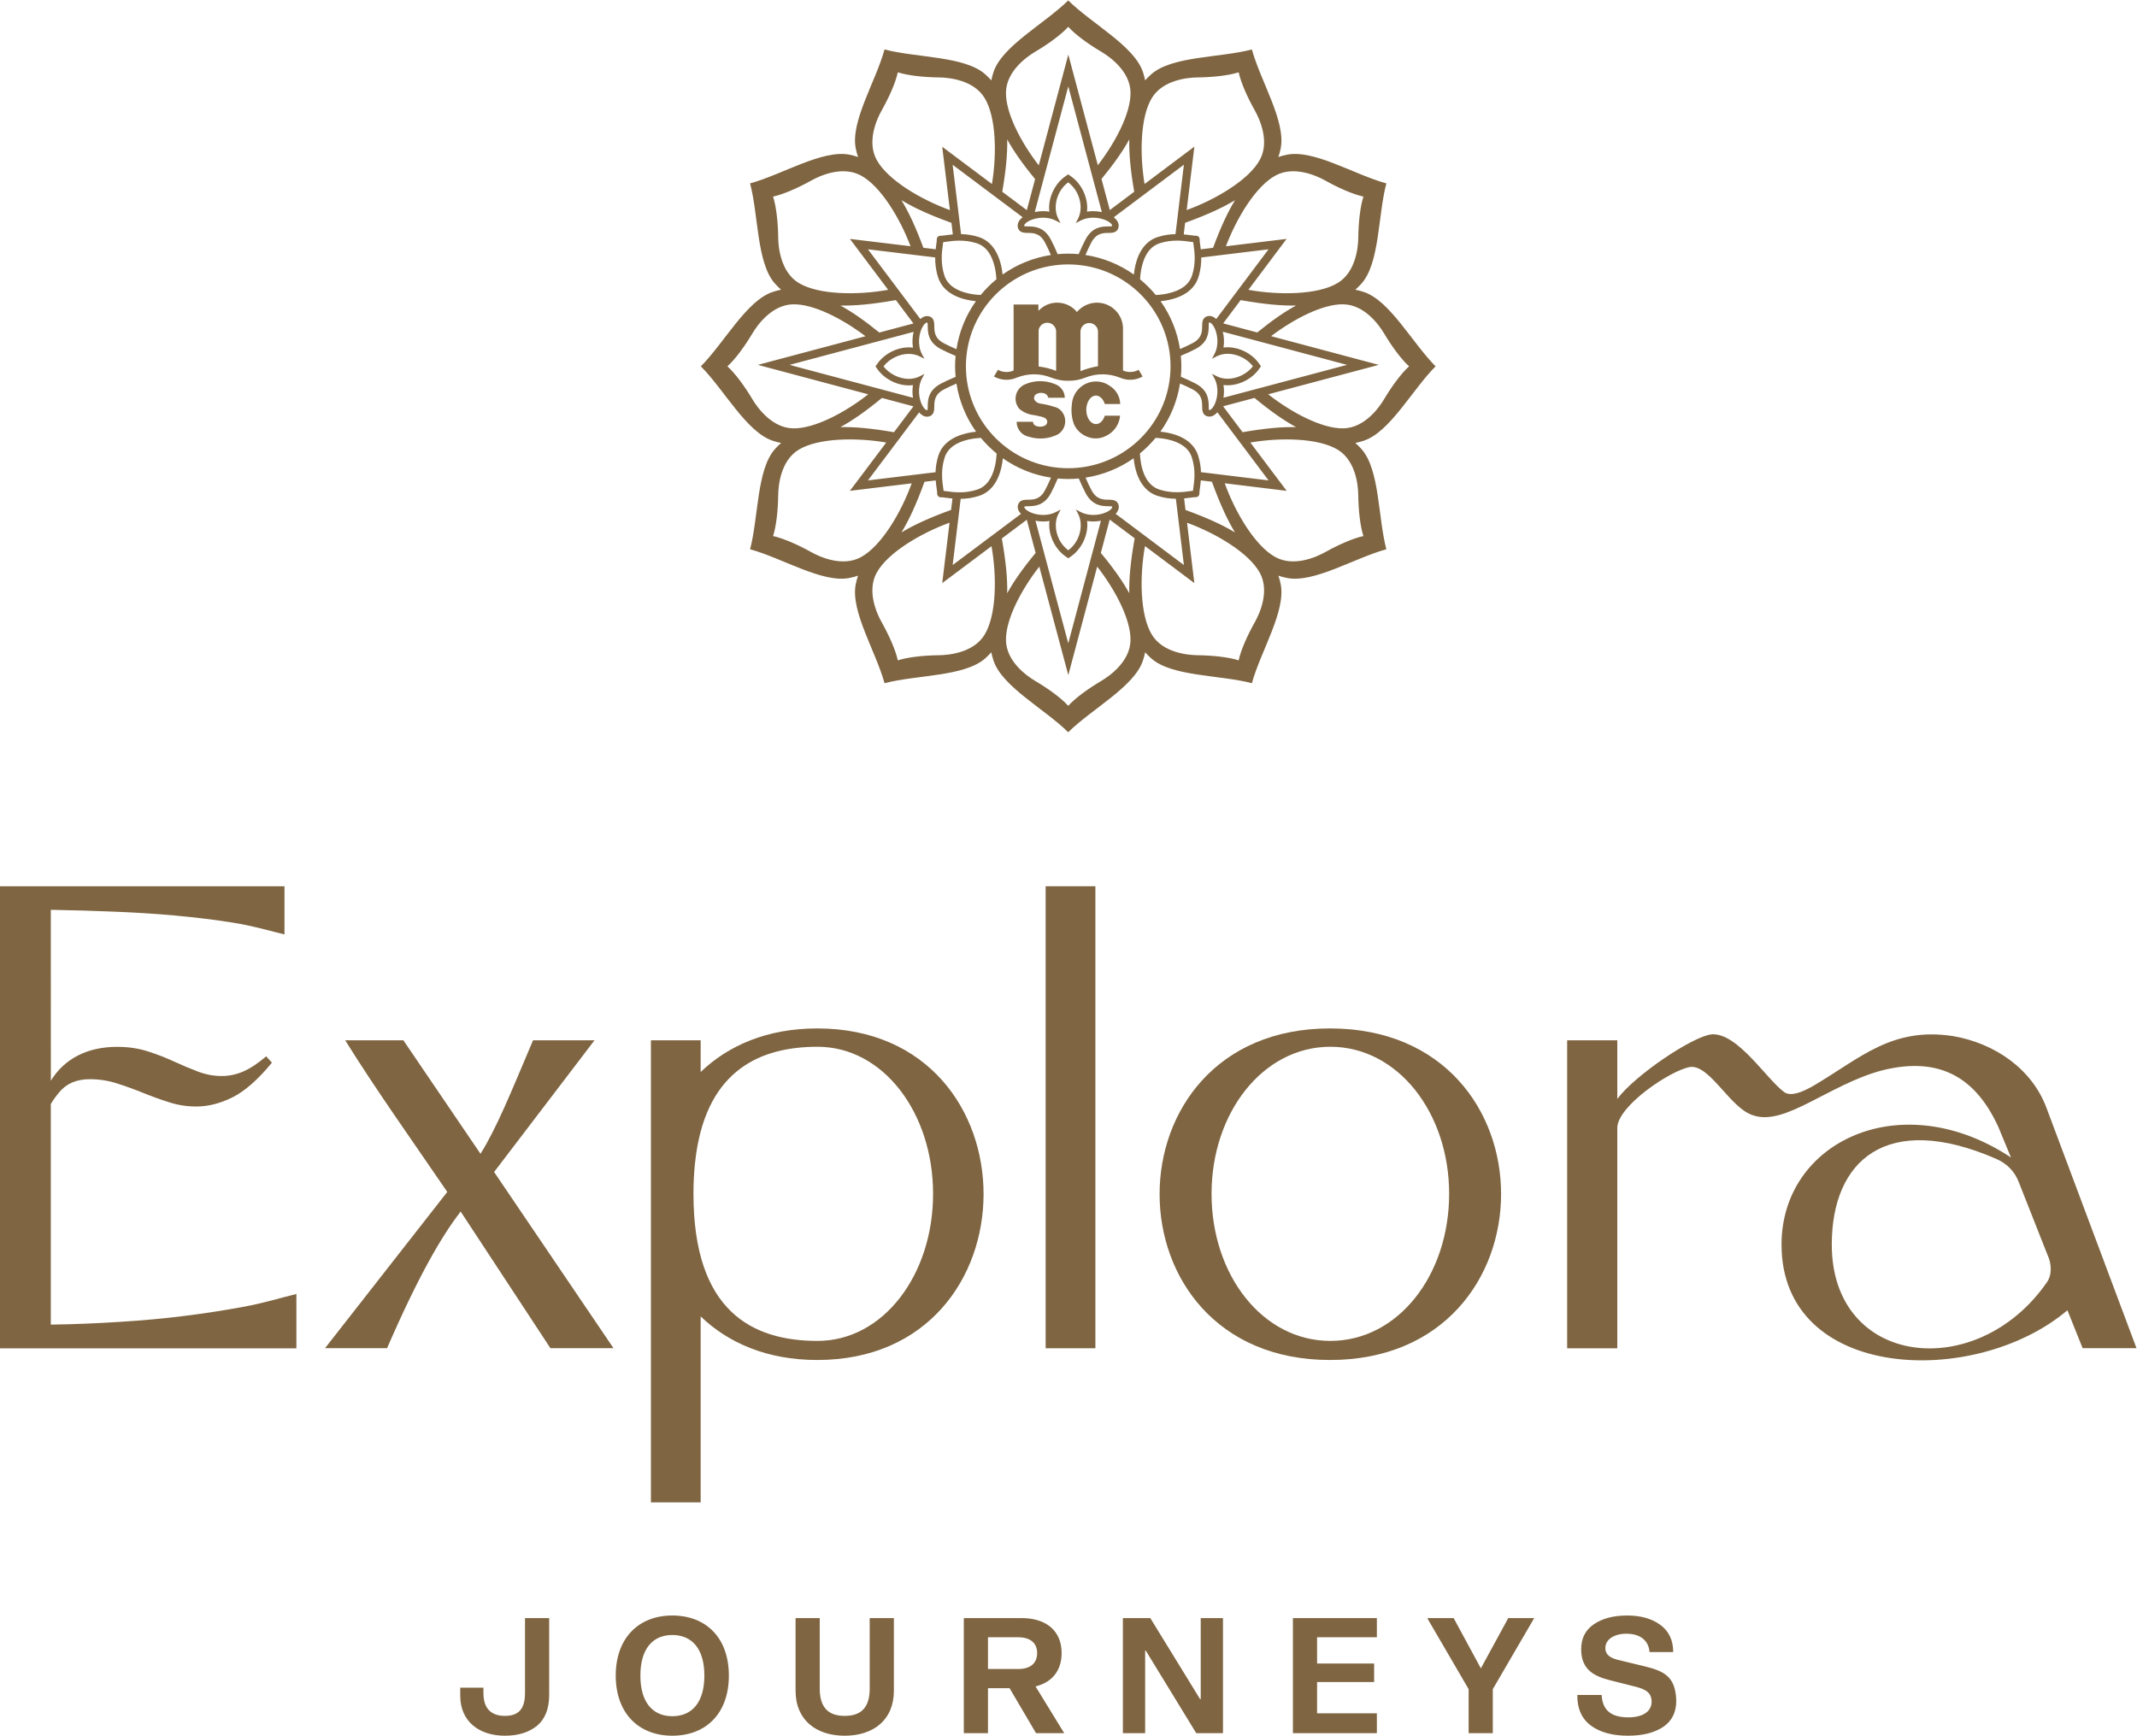
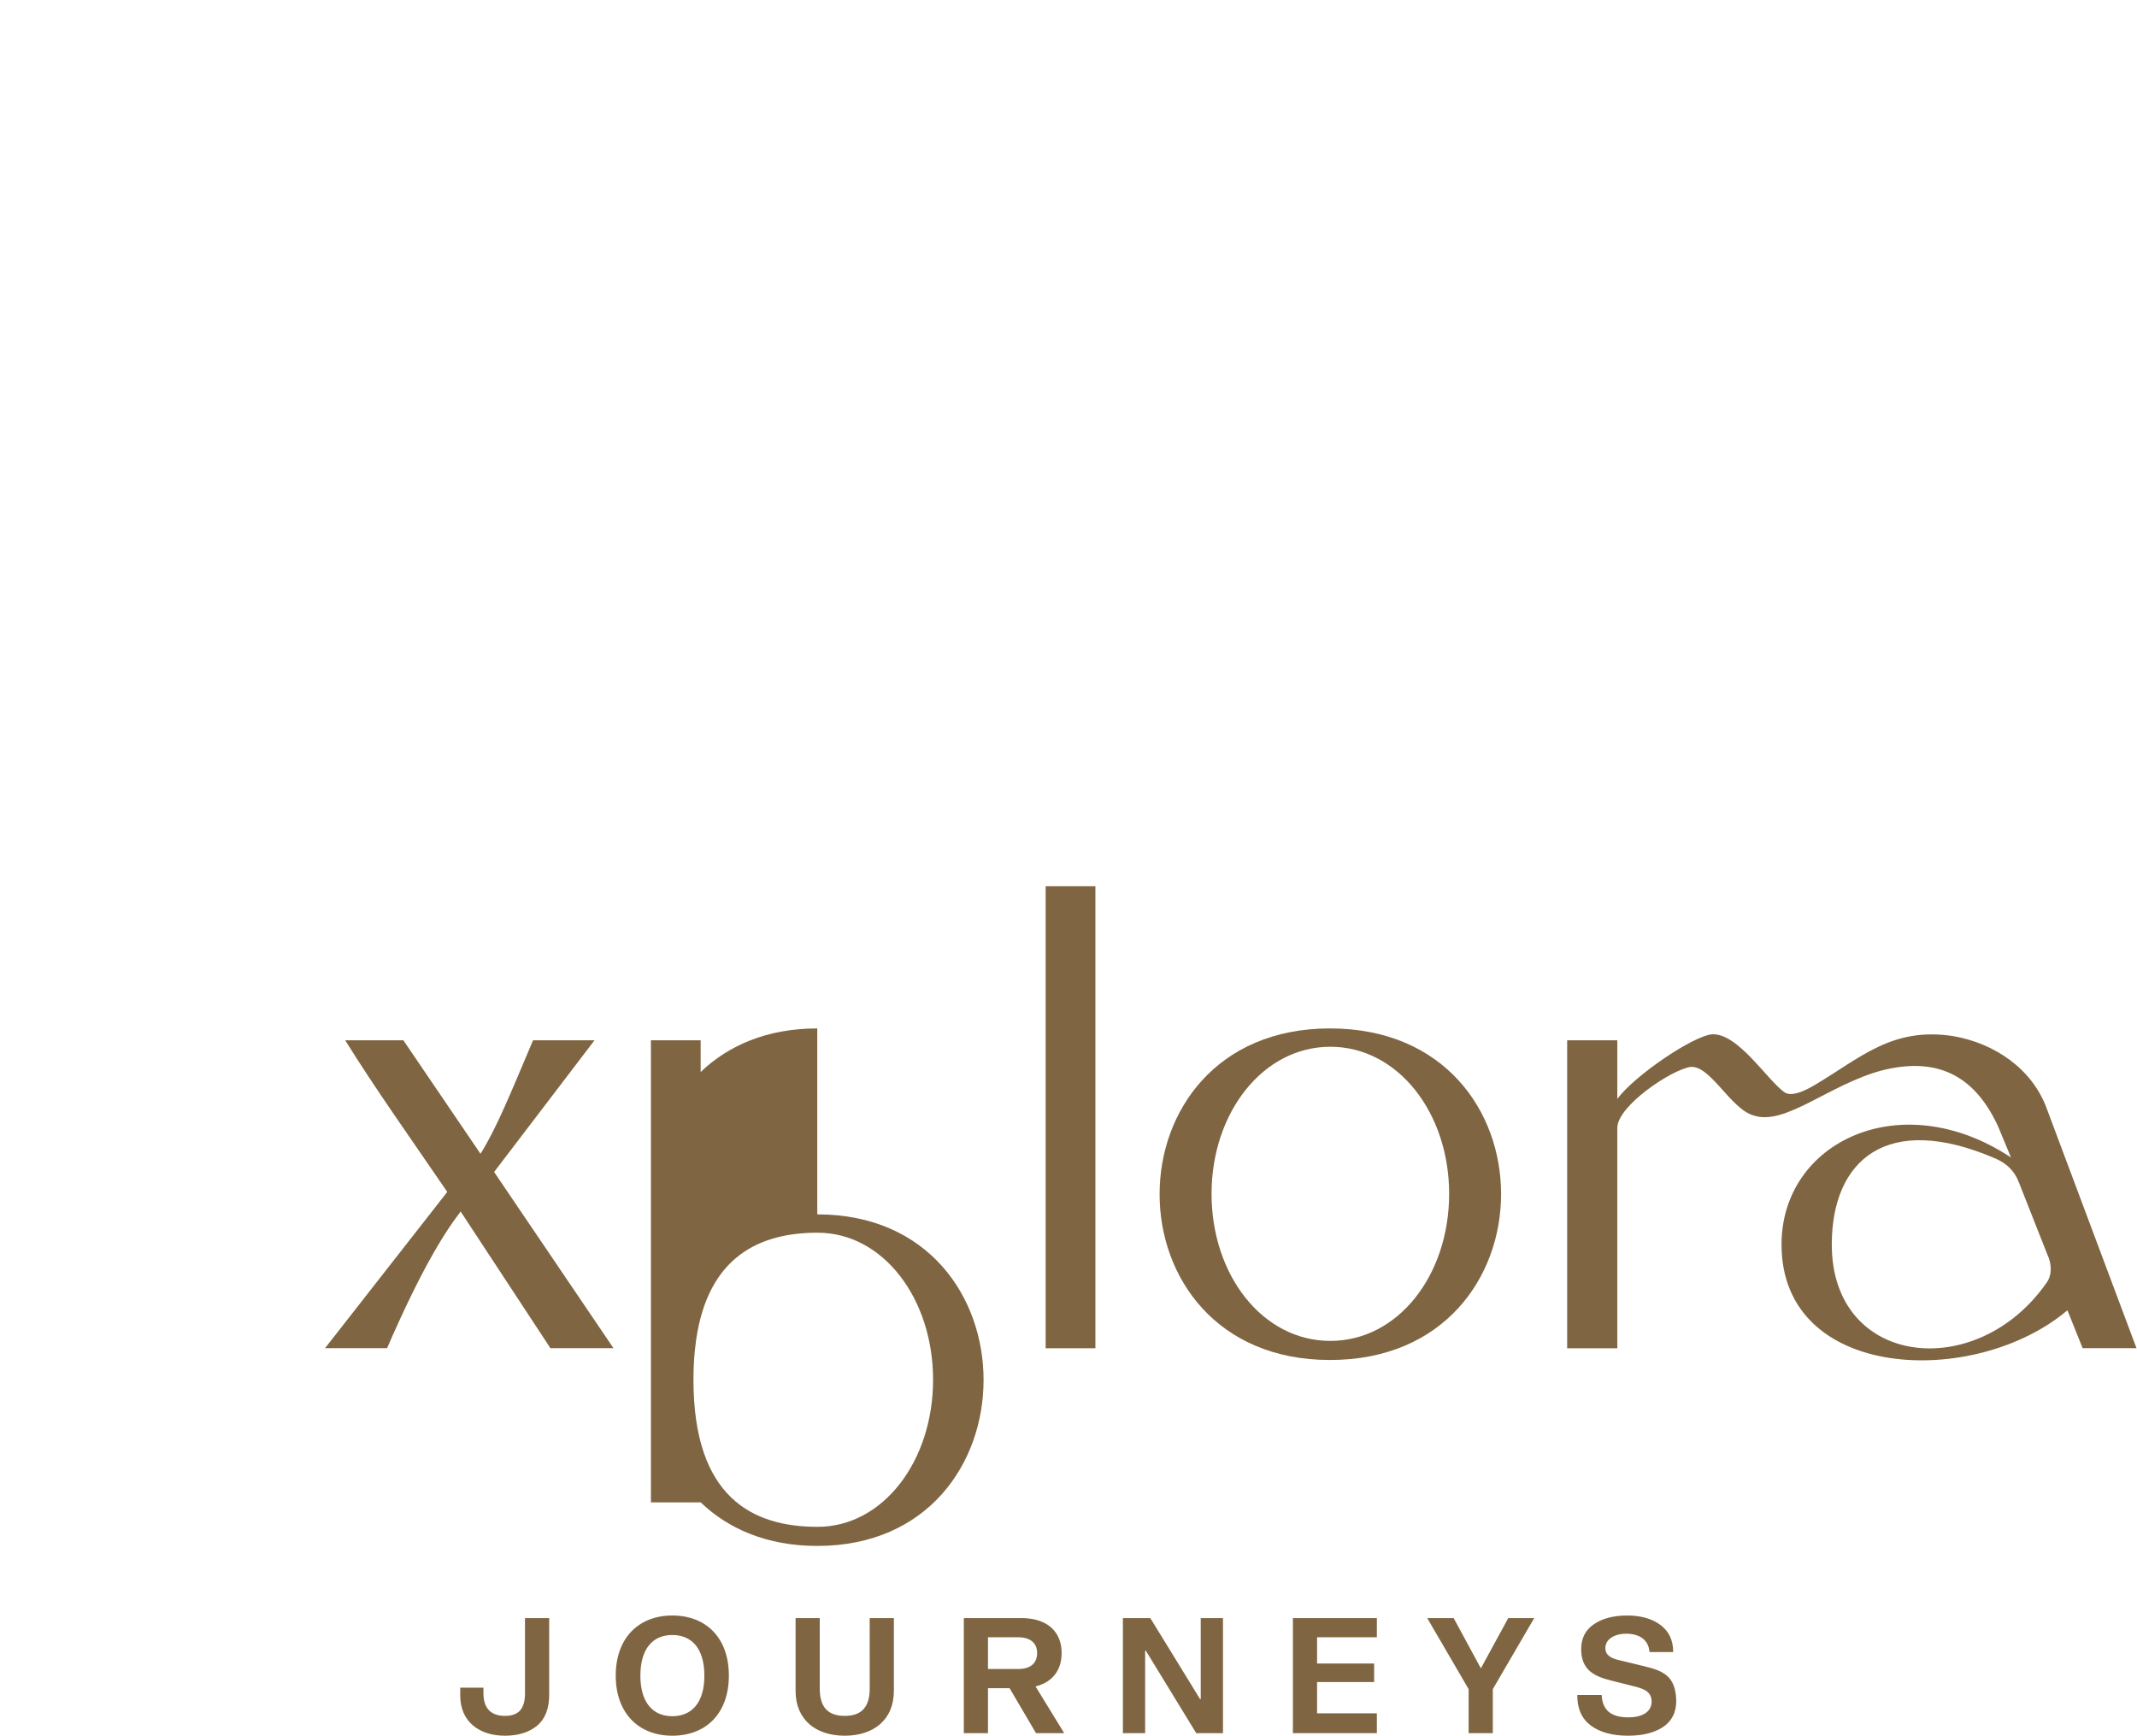
<svg xmlns="http://www.w3.org/2000/svg" xmlns:ns1="http://sodipodi.sourceforge.net/DTD/sodipodi-0.dtd" xmlns:ns2="http://www.inkscape.org/namespaces/inkscape" version="1.1" id="svg2" width="491.333" height="399.093" viewBox="0 0 491.333 399.093" ns1:docname="ExploraJourneys_Mandala_lock-up_artwork_GOLD_HEX.eps">
  <defs id="defs6" />
  <ns1:namedview id="namedview4" pagecolor="#ffffff" bordercolor="#000000" borderopacity="0.25" ns2:showpageshadow="2" ns2:pageopacity="0.0" ns2:pagecheckerboard="0" ns2:deskcolor="#d1d1d1" />
  <g id="g8" ns2:groupmode="layer" ns2:label="ink_ext_XXXXXX" transform="matrix(1.333,0,0,-1.333,0,399.093)">
    <g id="g10" transform="scale(0.1)">
      <path d="m 3530.32,781.859 c 9.45,13.282 8.39,32.692 1.06,48 l -49.19,124.602 c -7.33,19.398 -20.95,32.687 -39.8,40.871 -188.46,81.698 -282.91,-3.082 -282.91,-148.121 0,-211.391 250.46,-238.949 370.84,-65.352 m 61.8,-113.347 -26.2,65.347 C 3406.79,599.07 3072.81,611.301 3072.81,847.211 c 0,177.709 206.23,275.759 395.77,150.168 l -22.01,53.081 c -36.63,79.67 -96.33,123.57 -200.99,97.03 -91.11,-24.52 -166.48,-95.99 -220.94,-77.61 -39.76,11.22 -74.33,86.79 -108.88,83.74 -33.51,-5.1 -126.22,-67.42 -126.22,-105.19 V 668.32 h -86.48 v 531.27 h 86.48 v -101.14 c 30.37,40.86 130.43,108.28 162.88,111.35 45,3.05 95.27,-78.65 125.63,-100.09 11.51,-7.17 30.37,0 51.32,12.26 79.56,46.95 133.77,101.09 239.52,84.76 71.18,-12.27 136.08,-56.17 161.22,-124.61 l 154.93,-413.608 h -92.92" style="fill:#7f6541;fill-opacity:1;fill-rule:nonzero;stroke:none" id="path12" />
-       <path d="m 1409.64,1220 c -86.82,0 -153.72,-29.62 -201.13,-75.16 v 54.73 h -85.8 V 402.539 h 85.8 V 723.25 c 47.41,-45.539 114.31,-75.168 201.13,-75.168 381.92,0 382.96,571.918 0,571.918 m 0.55,-538.988 c -112.93,0 -214.1,51.386 -214.1,253.668 0,18.312 0.86,35.359 2.47,51.269 l 2.2,17.971 c 21.06,144.36 110.75,184.47 209.43,184.47 112.96,0 199.2,-113.59 199.2,-253.71 0,-140.11 -86.24,-253.668 -199.2,-253.668" style="fill:#7f6541;fill-opacity:1;fill-rule:nonzero;stroke:none" id="path14" />
+       <path d="m 1409.64,1220 c -86.82,0 -153.72,-29.62 -201.13,-75.16 v 54.73 h -85.8 V 402.539 h 85.8 c 47.41,-45.539 114.31,-75.168 201.13,-75.168 381.92,0 382.96,571.918 0,571.918 m 0.55,-538.988 c -112.93,0 -214.1,51.386 -214.1,253.668 0,18.312 0.86,35.359 2.47,51.269 l 2.2,17.971 c 21.06,144.36 110.75,184.47 209.43,184.47 112.96,0 199.2,-113.59 199.2,-253.71 0,-140.11 -86.24,-253.668 -199.2,-253.668" style="fill:#7f6541;fill-opacity:1;fill-rule:nonzero;stroke:none" id="path14" />
      <path d="m 1803.55,668.332 h 85.79 v 796.918 h -85.79 V 668.332" style="fill:#7f6541;fill-opacity:1;fill-rule:nonzero;stroke:none" id="path16" />
      <path d="M 949.332,668.512 794.391,904.379 c -0.61,-0.77 -1.219,-2.109 -1.825,-2.91 C 762.98,863.012 722.707,795.539 667.645,668.512 H 560.652 l 210.817,269.48 c -61.516,89.958 -126.031,180.818 -176.09,261.588 h 100.316 l 133.067,-195.83 c 27.558,43.92 50.847,101.86 90.687,195.83 H 1025.44 L 852.234,972.371 1058.11,668.512 H 949.332" style="fill:#7f6541;fill-opacity:1;fill-rule:nonzero;stroke:none" id="path18" />
      <path d="m 2294.59,681.012 c -116.98,0 -204.89,113.558 -204.89,253.679 0,140.109 88.71,253.699 204.89,253.699 116.19,0 204.91,-113.59 204.91,-253.699 0,-140.121 -87.95,-253.679 -204.91,-253.679 m -0.57,538.998 c -391.9,0 -391.9,-571.928 0,-571.928 392.89,0 393.96,571.928 0,571.928" style="fill:#7f6541;fill-opacity:1;fill-rule:nonzero;stroke:none" id="path20" />
      <path d="m 2805.34,175.941 c 22.51,0 38.36,-10.839 39.75,-31.691 h 40.86 c 0,20.582 -7.5,36.141 -22.24,46.992 -14.72,10.828 -33.9,16.11 -57.25,16.11 -23.35,0 -42.53,-5 -57.25,-15 -14.75,-10.012 -21.97,-24.461 -21.97,-43.09 0,-35.86 22.8,-46.703 50.04,-53.653 l 41.68,-10.559 c 19.74,-4.719 29.75,-10.84 29.75,-26.402 0,-16.949 -15.29,-26.957 -40.03,-26.957 -27.8,0 -44.75,10.551 -46.14,38.629 h -41.97 c -0.28,-23.352 7.51,-40.859 23.35,-52.809 C 2759.77,5.84 2781.16,0 2808.13,0 c 25.01,0 45.02,5.012 60.31,15.012 15.29,10.277 22.79,25.297 22.79,45.297 -1.11,42.25 -21.4,51.421 -56.15,59.761 l -41.41,10.012 c -15.28,3.328 -24.73,8.898 -24.73,21.117 0,14.461 14.44,24.742 36.4,24.742 m -203.86,26.969 -47.25,-86.73 -46.96,86.73 h -45.59 L 2533.12,80.332 V 4.449 h 41.68 V 80.332 l 71.43,122.578 z m -329.76,-33.078 h 103.12 V 202.91 H 2230.02 V 4.449 h 144.82 V 38.629 h -103.12 v 53.93 h 98.39 V 124.52 h -98.39 z M 2109.4,202.91 h -38.36 V 63.09 h -1.12 L 1984.04,202.91 h -47.26 V 4.449 h 38.37 V 146.75 h 1.11 l 87,-142.301 h 46.14 z m -405.31,-33.078 h 51.97 c 21.4,0 32.8,-10.281 32.8,-27.25 0,-17.512 -11.4,-27.523 -32.8,-27.523 h -51.97 z M 1835.55,4.449 1786.08,85.051 c 28.91,6.949 45.03,27.801 45.03,57.531 0,37.52 -25.57,60.328 -69.21,60.328 h -99.51 V 4.449 h 41.7 V 81.988 h 37.24 L 1786.92,4.449 Z M 1541.77,202.91 h -41.69 V 81.43 c 0,-32.508 -14.46,-47.238 -43.09,-47.238 -28.63,0 -43.09,14.73 -43.09,47.238 V 202.91 h -41.68 V 77.551 C 1372.22,26.68 1408.08,0 1456.99,0 c 48.92,0 84.78,26.68 84.78,77.551 z M 1214.9,103.68 c 0,-46.7 -21.69,-70.039 -55.31,-70.039 -33.36,0 -55.05,23.34 -55.05,70.039 0,46.691 21.69,70.039 55.05,70.039 33.62,0 55.31,-23.348 55.31,-70.039 m 42.25,0 c 0,65.312 -39.48,103.672 -97.56,103.672 -57.54,0 -97.56,-38.36 -97.56,-103.672 0,-65.328 40.02,-103.68 97.56,-103.68 58.08,0 97.56,38.352 97.56,103.68 M 947.234,202.91 H 905.539 V 73.379 c 0,-27.52 -11.398,-39.188 -34.746,-39.188 -23.066,0 -36.965,12.219 -36.965,39.188 V 82.832 H 793.809 V 69.211 C 793.809,23.898 827.156,0 870.793,0 c 23.07,0 41.695,5.84 55.602,17.23 13.886,11.668 20.839,29.469 20.839,53.371 V 202.91" style="fill:#7f6541;fill-opacity:1;fill-rule:nonzero;stroke:none" id="path22" />
-       <path d="m 1848.74,2295.73 c -1.58,-11.5 -0.23,-23.19 3.87,-34.04 4.67,-10.11 13.27,-17.87 23.8,-21.47 10.24,-3.95 21.67,-3.23 31.38,1.92 13.68,6.45 22.9,19.75 24.16,34.81 h -26.35 c -1.7,-5.47 -4.68,-9.88 -8.42,-12.32 -8.43,-5.58 -18.32,-0.04 -22.09,12.32 -3.76,12.4 0,26.93 8.41,32.5 8.44,5.56 18.29,0.02 22.1,-12.34 h 26.55 c -0.31,12.73 -7,24.41 -17.85,31.13 -15.59,11.19 -36.9,10.07 -51.23,-2.69 -8.63,-7.56 -13.83,-18.36 -14.33,-29.82 m -42.38,-29.37 c -0.14,-3.09 -2.05,-5.82 -4.9,-6.97 -4.77,-1.96 -10.08,-1.96 -14.87,0 -2.83,1.15 -4.75,3.88 -4.86,6.97 h -28.21 c -0.05,-12.65 8.94,-23.49 21.35,-25.8 16.45,-5.13 34.2,-3.67 49.58,4.02 12.62,7.62 16.64,24.01 9,36.59 -1.72,2.81 -3.91,5.26 -6.5,7.28 -2.75,1.91 -5.84,3.26 -9.14,3.93 -7.75,2.51 -15.67,4.37 -23.74,5.46 -4.2,0.61 -7.93,3.12 -10.06,6.8 -1.37,3.99 0.57,8.4 4.46,10.08 3.44,1.67 7.34,2.07 11.03,1.14 4.23,-0.57 7.64,-3.75 8.51,-7.95 h 28.58 c -0.16,10.58 -6.91,19.97 -16.91,23.48 -16.68,7 -35.53,6.81 -52.06,-0.52 -13.59,-6.11 -19.69,-22.07 -13.59,-35.65 1.01,-2.28 2.32,-4.38 3.93,-6.29 6.66,-5.82 14.92,-9.55 23.68,-10.75 1.59,-0.22 3.13,-0.47 4.68,-0.78 3.01,-0.59 5.98,-1.23 8.96,-1.94 2.3,-0.5 4.53,-1.28 6.63,-2.32 2.62,-1.3 4.31,-3.89 4.45,-6.78 m 87.45,95.89 c -10.34,-1.73 -20.49,-4.58 -30.23,-8.49 v 68.52 c 0.3,7.56 6.18,13.74 13.71,14.47 8.35,0.79 15.74,-5.3 16.52,-13.66 z m -72.17,-8.01 c -9.72,3.82 -19.87,6.35 -30.21,7.56 v 62.93 c 1.27,7.14 7.45,12.39 14.73,12.52 8.4,0.14 15.34,-6.57 15.48,-14.97 z m 149.17,-9.75 -6.82,11.55 c -8.35,-4.55 -18.32,-5 -27.04,-1.21 v 74.31 c -1.24,24.82 -22.34,43.93 -47.13,42.66 -12.53,-0.62 -24.22,-6.44 -32.29,-16.04 -15.45,18.83 -43.25,21.58 -62.08,6.12 -1.58,-1.27 -3.06,-2.67 -4.44,-4.16 v 10.93 h -42.72 v -113.82 c -8.71,-3.79 -18.72,-3.34 -27.04,1.21 l -6.85,-11.55 c 12.03,-6.74 26.5,-7.47 39.12,-2 19.17,7.73 40.58,7.76 59.75,0.08 9.35,-3.73 19.3,-5.58 29.34,-5.42 10.03,-0.16 20.01,1.69 29.34,5.42 19.18,7.68 40.61,7.65 59.77,-0.08 12.62,-5.47 27.1,-4.74 39.09,2 m 416.51,-39.12 c -9.37,-15.73 -34.15,-49.33 -69.85,-50.28 -37.12,-0.98 -90.29,27.52 -130.07,58.73 l 190.72,50.76 -185.76,49.52 c 39.15,29.7 89.51,55.9 125.11,54.94 35.7,-0.95 60.48,-34.53 69.85,-50.27 12.78,-21.47 29.25,-44.26 43.1,-56.69 -13.85,-12.45 -30.32,-35.24 -43.1,-56.71 m -79.76,200.61 c -34.26,-20.94 -102.22,-21.34 -154.32,-11.95 l 65.88,87.82 -104.65,-12.7 c 18.36,48.51 51.52,103.68 85.68,122.11 31.39,16.98 69.72,0.22 85.74,-8.74 21.84,-12.25 47.55,-23.77 65.79,-27.65 -5.76,-17.65 -8.56,-45.62 -8.88,-70.57 -0.2,-18.3 -4.81,-59.72 -35.24,-78.32 m -134.54,212.32 c -18.98,-34.85 -76.69,-68.71 -126.21,-86.68 l 13.27,109.39 -85.92,-64.45 c -8.51,51.17 -7.53,115.65 12.81,148.7 18.7,30.36 60.29,34.94 78.64,35.13 25.07,0.29 53.12,3.09 70.88,8.86 3.88,-18.19 15.46,-43.79 27.73,-65.57 8.99,-15.93 25.84,-54.1 8.8,-85.38 m -216.71,-55.12 -42.09,-31.58 -14.34,53.64 c 22.91,27.91 37.24,48.88 47.94,68.25 -0.49,-23.58 1.69,-50.82 8.49,-90.31 m -6.38,172 c 0.96,-35.95 -26.07,-87.04 -56.36,-126.21 l -50.93,190.76 -50.95,-191.01 c -30.38,39.23 -57.53,90.43 -56.55,126.46 0.93,35.55 34.65,60.22 50.45,69.56 21.58,12.72 44.46,29.14 56.94,42.95 12.48,-13.81 35.35,-30.23 56.93,-42.95 15.8,-9.34 49.52,-34.01 50.47,-69.56 m -221.2,-171.97 c 6.8,39.46 8.99,66.7 8.52,90.28 10.71,-19.43 25.09,-40.45 48.11,-68.47 l -14.28,-53.54 z m -17.81,13.35 -85.75,64.22 13.24,-109.21 c -49.55,17.93 -107.36,51.82 -126.36,86.73 -17.03,31.28 -0.23,69.45 8.77,85.38 12.28,21.78 23.86,47.38 27.76,65.57 17.74,-5.77 45.79,-8.57 70.86,-8.86 18.35,-0.19 59.94,-4.77 78.63,-35.13 20.35,-33.02 21.36,-97.53 12.85,-148.7 m -226.02,14.7 c 34.14,-18.43 67.31,-73.58 85.63,-122.02 l -104.6,12.61 65.99,-87.8 c -52.13,-9.41 -120.11,-9.04 -154.43,11.93 -30.43,18.6 -35.02,60.02 -35.24,78.32 -0.28,24.95 -3.12,52.92 -8.85,70.57 18.23,3.88 43.92,15.4 65.79,27.65 16.02,8.96 54.32,25.72 85.71,8.74 m -117.33,-222.22 c 35.66,0.96 86.1,-25.32 125.26,-55.05 l -185.71,-49.41 190.46,-50.78 c -39.74,-31.19 -92.88,-59.69 -130.01,-58.71 -35.69,0.95 -60.48,34.55 -69.84,50.28 -12.79,21.47 -29.25,44.26 -43.11,56.68 13.86,12.46 30.32,35.25 43.11,56.72 9.36,15.74 34.15,49.32 69.84,50.27 m 9.92,-250.88 c 33.58,20.52 99.46,21.3 151.14,12.48 l -62.7,-83.36 106.58,12.93 c -17.88,-49.69 -52.22,-108.23 -87.61,-127.33 -31.39,-16.99 -69.69,-0.23 -85.71,8.74 -21.87,12.22 -47.56,23.77 -65.79,27.65 5.73,17.64 8.57,45.61 8.85,70.57 0.22,18.3 4.81,59.72 35.24,78.32 m 134.53,-212.32 c 18.94,34.77 76.37,68.51 125.8,86.5 l -12.62,-104.17 84.98,63.64 c 9.27,-51.79 8.8,-118.98 -12.11,-152.96 -18.69,-30.33 -60.28,-34.91 -78.63,-35.11 -25.07,-0.28 -53.12,-3.08 -70.86,-8.85 -3.9,18.19 -15.48,43.79 -27.76,65.54 -9,15.96 -25.8,54.13 -8.8,85.41 m 215.97,59.32 43.04,32.24 15.26,-57.16 c -23.55,-28.58 -38.19,-49.91 -49.04,-69.59 0.5,24.4 -1.89,52.75 -9.26,94.51 m 7.15,-176.2 c -0.98,36.39 26.7,88.27 57.47,127.64 l 50.03,-187.17 49.83,187.14 c 30.73,-39.37 58.42,-91.22 57.46,-127.61 -0.95,-35.56 -34.67,-60.22 -50.47,-69.59 -21.58,-12.72 -44.45,-29.12 -56.93,-42.91 -12.48,13.79 -35.36,30.19 -56.94,42.91 -15.8,9.37 -49.52,34.03 -50.45,69.59 m 221.97,176.46 c -7.42,-41.9 -9.82,-70.32 -9.29,-94.77 -10.87,19.68 -25.48,41.01 -49.06,69.59 l 15.31,57.47 z m 17.81,-13.38 85.13,-63.87 -12.6,104.09 c 49.42,-18.02 106.66,-51.71 125.57,-86.42 17.04,-31.28 0.19,-69.45 -8.8,-85.41 -12.27,-21.75 -23.85,-47.35 -27.73,-65.54 -17.76,5.77 -45.81,8.57 -70.88,8.85 -18.35,0.2 -59.94,4.78 -78.64,35.11 -20.93,34.03 -21.38,101.34 -12.05,153.19 m 188.86,255.51 c 29.62,-24.35 51.51,-39.31 71.69,-50.35 -23.97,0.48 -51.74,-1.77 -92.21,-8.75 l -33.6,44.69 z m 14.86,95.65 144.77,-38.62 -213.16,-56.71 c 1.2,7.23 1.26,14.79 0.05,21.94 2.36,-0.3 4.77,-0.43 7.22,-0.43 20.6,0 42.32,11.23 54.04,27.95 l 3.38,4.83 -3.38,4.84 c -11.72,16.72 -33.44,27.96 -54.04,27.96 -2.45,0 -4.86,-0.14 -7.22,-0.45 1.52,8.92 1.04,18.47 -1.16,27.24 v -0.04 l 46.07,-12.27 z m -38.75,73.07 c 42.33,-7.45 70.96,-9.84 95.58,-9.34 -19.08,-10.42 -39.72,-24.39 -66.94,-46.47 l -58.73,15.67 z m -30.6,78.07 78.71,9.56 -50.05,-66.72 -13.57,-18.08 -25.91,-34.54 -0.71,-0.95 c -3.6,3.49 -7.58,5.37 -11.72,5.37 -1.52,0 -3,-0.25 -4.44,-0.76 -7.92,-2.76 -8,-10.9 -8.09,-16.86 -0.11,-9.25 -0.23,-20.77 -16.56,-29.34 -6.29,-3.32 -13.24,-6.58 -21.64,-10.18 -4.61,29.71 -16.1,58.04 -33.49,82.51 5.42,0.57 10.67,1.42 15.65,2.54 26.08,5.9 43.17,19.19 49.44,38.47 4.07,12.54 5.19,24.28 5.08,34.46 l 14.95,1.79 z m -65.15,55.26 c 39.57,14.38 65.2,26.44 86.03,39 -12.22,-20.12 -23.95,-44.72 -37.83,-82.12 l -21.22,-2.58 c -0.37,3.28 -0.76,6.3 -1.13,8.93 -0.48,3.4 -0.92,6.61 -0.78,8.35 0,1.65 -0.67,3.29 -1.88,4.45 -1.23,1.2 -2.88,1.76 -4.84,1.67 -1.24,-0.11 -4.61,0.37 -7.9,0.82 -3.62,0.51 -7.98,1.09 -12.87,1.52 z m -451.46,-43.06 c -13.85,37.37 -25.6,61.97 -37.8,82.06 20.85,-12.59 46.55,-24.65 86.22,-39.07 l 2.39,-19.92 c -5,-0.42 -9.44,-1.04 -13.12,-1.55 -3.15,-0.45 -6.69,-0.95 -8.03,-0.81 h -0.44 c -1.68,0 -3.28,-0.7 -4.43,-1.88 -1.18,-1.23 -1.77,-2.85 -1.69,-4.83 0.12,-1.22 -0.33,-4.59 -0.78,-7.88 -0.37,-2.55 -0.77,-5.48 -1.1,-8.68 z m -95.61,-2.61 115.96,-14.03 c -0.09,-10.21 1.03,-22 5.17,-34.65 6.29,-19.26 23.41,-32.52 49.52,-38.36 4.94,-1.1 10.17,-1.94 15.57,-2.48 -17.46,-24.53 -28.98,-52.97 -33.56,-82.76 -8.43,3.6 -15.35,6.86 -21.64,10.16 -16.33,8.59 -16.44,20.1 -16.55,29.37 -0.09,5.96 -0.17,14.09 -8.07,16.87 -1.46,0.48 -2.96,0.73 -4.47,0.73 -4.07,0 -8.01,-1.83 -11.57,-5.2 0.02,0.03 0.02,0.03 0.05,0.05 l -0.61,0.8 -26.06,34.71 -6.52,8.65 z m -47.49,-97 c 24.64,-0.5 53.31,1.92 95.69,9.37 l 30.29,-40.31 -58.87,-15.65 c -27.32,22.15 -48.01,36.14 -67.11,46.59 m -87.74,-102.38 144.7,38.51 17.54,4.66 51.8,13.8 c -2.17,-8.77 -2.65,-18.29 -1.13,-27.2 -2.36,0.3 -4.78,0.45 -7.22,0.45 -20.6,0 -42.32,-11.24 -54.04,-27.96 l -3.38,-4.84 3.38,-4.84 c 11.72,-16.72 33.44,-27.96 54.04,-27.96 2.44,0 4.86,0.14 7.22,0.46 -1.2,-7.11 -1.15,-14.62 0.03,-21.82 l -40.34,10.74 -9.57,2.55 z m 180.14,-116.16 c -40.58,7.04 -68.4,9.29 -92.4,8.81 20.18,11.04 42.03,25.97 71.64,50.3 l 54.32,-14.48 z m 105.42,113.66 c 0,-5.98 0.31,-12.08 0.9,-18.15 -10.01,-4.16 -18.16,-7.95 -25.49,-11.8 -22.26,-11.73 -22.46,-28.92 -22.57,-39.21 -0.03,-2.45 -0.09,-5.75 -0.54,-6.35 -0.22,-0.08 -0.45,-0.11 -0.7,-0.11 -1.6,0 -4.32,1.71 -7.22,6.51 -6.97,11.53 -9.83,32.29 -1.43,48.09 l 4.21,7.93 -8.01,-4.1 c -5.76,-2.93 -12.17,-4.45 -19.02,-4.45 -16.41,0 -33.65,8.6 -43.59,21.56 9.92,12.96 27.18,21.56 43.59,21.56 6.85,0 13.26,-1.49 19.02,-4.45 l 8.01,-4.07 -4.21,7.9 c -8.4,15.79 -5.54,36.56 1.43,48.08 2.9,4.81 5.62,6.52 7.22,6.52 0.25,0 0.48,-0.03 0.62,-0.03 0.53,-0.68 0.59,-4.01 0.62,-6.43 0.11,-10.29 0.31,-27.48 22.57,-39.21 7.33,-3.82 15.46,-7.61 25.46,-11.8 -0.56,-5.98 -0.87,-12 -0.87,-17.99 m -69.98,-187.05 -80.32,-9.73 46.94,62.4 13.49,17.95 27.81,36.99 h -0.03 c 4.08,-4.84 8.8,-7.45 13.69,-7.45 1.51,0 3.01,0.25 4.44,0.76 7.93,2.75 8.01,10.91 8.1,16.85 0.11,9.26 0.22,20.78 16.55,29.36 6.29,3.31 13.24,6.56 21.67,10.16 4.61,-29.87 16.25,-58.4 33.84,-82.99 -5.46,-0.56 -10.69,-1.43 -15.65,-2.58 -26.09,-5.96 -43.15,-19.31 -49.33,-38.59 -3.31,-10.29 -4.64,-19.99 -4.95,-28.75 l -13.74,-1.65 z m 65.45,-40.98 -2.38,-19.61 c -39.35,-14.34 -64.87,-26.37 -85.61,-38.87 12.79,21.01 25.04,46.99 39.77,87.38 l 19.33,2.33 c 0.42,-5.6 1.12,-10.52 1.72,-14.57 0.48,-3.43 0.93,-6.66 0.79,-8.39 0,-1.66 0.7,-3.27 1.91,-4.45 1.23,-1.18 2.91,-1.77 4.83,-1.69 1.21,0.15 4.61,-0.33 7.93,-0.75 3.29,-0.45 7.25,-0.99 11.71,-1.38 m -10.28,12.53 c -1.91,0.25 -3.58,0.48 -5.04,0.65 -0.17,1.5 -0.39,3.15 -0.67,5.08 -1.66,11.6 -4.41,30.97 2.5,52.39 4.98,15.51 18.8,25.97 41.09,31.09 6.67,1.52 13.86,2.47 21.39,2.89 8.12,-9.83 17.25,-18.89 27.18,-27.01 -0.37,-7.48 -1.3,-14.61 -2.79,-21.25 -5.03,-22.23 -15.46,-36.06 -31,-41.08 -21.47,-6.99 -40.94,-4.36 -52.66,-2.76 m 367.42,2.82 c -27,8.68 -32.82,42.24 -33.83,62.42 9.86,8.06 18.97,17.09 27.06,26.92 7.51,-0.4 14.67,-1.35 21.33,-2.84 22.3,-5.06 36.14,-15.46 41.17,-30.98 6.98,-21.41 4.25,-40.8 2.61,-52.52 -0.24,-1.88 -0.47,-3.51 -0.64,-4.95 -1.52,-0.17 -3.23,-0.42 -5.11,-0.67 -11.63,-1.6 -31.09,-4.29 -52.59,2.62 m 130.16,-73.83 c -20.7,12.47 -46.18,24.48 -85.35,38.75 l -2.43,19.9 c 4.53,0.42 8.54,0.95 11.98,1.44 3.2,0.44 6.52,0.89 7.84,0.75 h 0.45 c 1.66,0 3.29,0.71 4.41,1.88 1.21,1.24 1.8,2.85 1.71,4.84 -0.14,1.18 0.34,4.58 0.79,7.87 0.57,3.98 1.24,8.85 1.66,14.38 v -0.02 l 19.14,-2.33 c 14.76,-40.42 27.01,-66.42 39.8,-87.46 m -154.69,168.51 c 0.11,0 0.33,0.03 0.54,0.05 -0.18,-0.02 -0.4,-0.05 -0.54,-0.05 -0.03,-0.03 -0.03,-0.03 -0.06,-0.03 0.03,0 0.03,0 0.06,0.03 m -5.25,-6.16 v -0.25 l -0.6,1.26 -0.03,0.03 c 0.15,-0.25 0.31,-0.58 0.63,-1.04 m -4.36,-2.75 1.27,-0.62 -0.25,0.02 c -0.48,0.32 -0.82,0.49 -1.08,0.6 z m -241.01,-19.89 c -0.03,-0.35 -0.03,-0.68 -0.03,-1.02 0,0.34 0,0.67 0.03,1.02 m -0.51,14.1 c 0,-0.03 0.03,-0.11 0.03,-0.16 0,0.05 0,0.1 -0.03,0.16 v 0.03 z m -5.17,5.81 h 0.02 c -0.25,-0.11 -0.58,-0.3 -1.03,-0.62 h -0.26 z m -4.39,2.73 c 0.3,0.46 0.5,0.79 0.62,1.04 v -0.03 l -0.62,-1.26 z m -11.13,6.56 c -2.5,0.07 -5.7,0.07 -9.25,-0.04 3.66,0.15 6.78,0.11 9.25,0.04 m 15.29,244.26 h -0.05 l -1.27,0.63 h 0.26 c 0.44,-0.34 0.78,-0.51 1.06,-0.63 m -3.82,-3.76 v 0 c -0.12,0.26 -0.28,0.57 -0.59,1.01 v 0.26 z m -21.03,-5.62 h 0.96 z m -2.55,5.76 c -7.53,0.37 -14.7,1.3 -21.36,2.78 -22.31,5 -36.17,15.4 -41.23,30.87 -7.03,21.4 -4.35,40.8 -2.75,52.5 0.25,1.88 0.47,3.53 0.64,4.99 1.46,0.14 3.16,0.39 5.1,0.67 11.62,1.64 31.07,4.39 52.6,-2.49 15.57,-4.98 26.08,-18.75 31.19,-40.95 1.56,-6.6 2.51,-13.79 2.9,-21.3 -9.87,-8.09 -18.97,-17.18 -27.09,-27.07 m 269.13,23.89 v 0.59 z m 5.78,3.15 c 0.4,7.48 1.35,14.62 2.87,21.25 5.06,22.2 15.54,35.99 31.08,41 21.53,6.91 40.98,4.21 52.64,2.58 1.93,-0.25 3.59,-0.51 5.08,-0.68 0.14,-1.42 0.41,-3.08 0.65,-5.04 1.63,-11.61 4.33,-31.01 -2.65,-52.42 -5.01,-15.49 -18.87,-25.92 -41.19,-30.95 -6.66,-1.51 -13.85,-2.44 -21.38,-2.83 -8.14,9.88 -17.23,19 -27.1,27.09 m 51.72,-133.36 c 0.52,-5.5 0.81,-11.06 0.81,-16.69 0,-91.45 -70.1,-166.57 -159.69,-174.97 0.06,-0.17 0.12,-0.28 0.16,-0.42 0.12,-0.34 0.26,-0.68 0.41,-1.01 -0.15,0.33 -0.29,0.67 -0.41,1.01 -0.04,0.14 -0.1,0.25 -0.16,0.42 -5.54,-0.54 -11.12,-0.81 -16.77,-0.81 -5.6,0 -11.11,0.27 -16.58,0.78 -0.06,-0.14 -0.13,-0.28 -0.18,-0.39 -0.06,-0.17 -0.1,-0.31 -0.17,-0.48 0.07,0.17 0.11,0.31 0.17,0.48 0.05,0.11 0.12,0.25 0.18,0.39 -89.69,8.32 -159.89,83.47 -159.89,175 0,5.57 0.28,11.08 0.79,16.49 -0.14,0.06 -0.28,0.12 -0.42,0.18 -0.09,0.05 -0.2,0.08 -0.31,0.14 0.11,-0.06 0.22,-0.12 0.33,-0.14 0.15,-0.06 0.26,-0.12 0.4,-0.18 8.38,89.36 83.8,159.27 175.68,159.27 5.59,0 11.12,-0.28 16.57,-0.79 0.06,0.14 0.12,0.26 0.17,0.42 0.06,0.12 0.09,0.26 0.15,0.37 -0.06,-0.13 -0.09,-0.28 -0.15,-0.39 -0.05,-0.14 -0.11,-0.26 -0.17,-0.4 84.17,-7.8 151.15,-74.47 159.08,-158.28 m 109.51,-133.12 1.37,-1.83 59.02,-78.55 -80.49,9.81 -22.51,2.76 -13.57,1.65 c -0.31,8.8 -1.65,18.55 -4.99,28.9 -6.27,19.25 -23.36,32.54 -49.45,38.47 -4.95,1.1 -10.17,1.96 -15.56,2.49 17.59,24.66 29.22,53.21 33.83,83.11 8.37,-3.57 15.35,-6.83 21.61,-10.14 16.33,-8.58 16.45,-20.1 16.56,-29.38 0.09,-5.95 0.17,-14.07 8.09,-16.86 1.44,-0.47 2.92,-0.73 4.44,-0.73 4.9,0 9.65,2.65 13.72,7.48 z m -37.18,103.48 4.18,-7.9 c 8.44,-15.79 5.55,-36.56 -1.4,-48.09 -2.92,-4.83 -5.64,-6.54 -7.25,-6.54 -0.25,0 -0.47,0.06 -0.59,0.06 -0.57,0.67 -0.59,3.98 -0.61,6.42 -0.14,10.27 -0.35,27.49 -22.6,39.21 -7.34,3.85 -15.48,7.62 -25.46,11.8 0.57,5.99 0.9,12 0.9,17.96 0,6.02 -0.33,12.12 -0.9,18.19 10,4.19 18.15,7.96 25.46,11.8 22.25,11.72 22.46,28.92 22.6,39.2 0.02,2.43 0.04,5.77 0.5,6.35 0.23,0.09 0.45,0.12 0.7,0.12 1.61,0 4.33,-1.72 7.25,-6.53 6.95,-11.52 9.84,-32.28 1.4,-48.07 l -4.18,-7.93 7.98,4.1 c 5.77,2.93 12.18,4.44 19.03,4.44 16.41,0 33.66,-8.59 43.6,-21.56 -9.94,-12.95 -27.19,-21.55 -43.6,-21.55 -6.85,0 -13.26,1.49 -19.03,4.44 z m -161.48,-225.2 c -2.79,7.9 -10.96,7.98 -16.93,8.03 -9.3,0.12 -20.88,0.26 -29.47,16.51 -3.35,6.26 -6.61,13.2 -10.21,21.58 29.82,4.58 58.32,16.05 82.91,33.41 0.59,-5.42 1.44,-10.65 2.56,-15.59 5.93,-25.98 19.31,-43 38.65,-49.24 10.1,-3.23 20.51,-4.89 31.68,-5.03 l 13.81,-114.3 -117.75,88.36 c 0.9,0.9 1.71,1.82 2.41,2.8 3.04,4.28 3.88,9.06 2.34,13.47 m -161.27,-6.94 c -0.89,1.26 -1.18,2.34 -0.96,3.12 0.68,0.53 4.03,0.59 6.47,0.62 10.32,0.11 27.58,0.31 39.35,22.48 3.88,7.28 7.67,15.4 11.86,25.34 6.01,-0.55 12.06,-0.86 18.05,-0.86 6.04,0 12.16,0.33 18.23,0.9 4.19,-9.98 8.01,-18.07 11.86,-25.38 11.79,-22.17 29.03,-22.37 39.34,-22.48 2.46,-0.03 5.8,-0.09 6.39,-0.5 0.3,-0.9 0,-1.98 -0.88,-3.24 -3.86,-5.43 -17.08,-11.29 -31.7,-11.29 -8.05,0 -15.7,1.76 -22.14,5.16 l -7.93,4.19 4.11,-7.95 c 9.02,-17.54 4.13,-46.34 -17.17,-62.37 -21.36,16.03 -26.23,44.83 -17.2,62.37 l 4.1,7.95 -7.93,-4.19 c -6.43,-3.4 -14.07,-5.16 -22.15,-5.16 -14.58,0 -27.81,5.86 -31.7,11.29 m 107.31,-21.67 c 3.49,-0.59 7.08,-0.9 10.7,-0.9 4.48,0 8.91,0.45 13.17,1.26 h -0.03 l -11.96,-44.96 -5.53,-20.68 -38.81,-145.78 -38.99,145.8 -6.23,23.39 -11.3,42.29 c 4.3,-0.87 8.82,-1.32 13.37,-1.32 3.63,0 7.23,0.31 10.71,0.9 -2.78,-22.23 8.6,-47.8 27.6,-61.02 l 4.87,-3.37 4.82,3.37 c 19.01,13.22 30.39,38.79 27.61,61.02 m -116.52,15.14 c 0.72,-1.01 1.57,-1.96 2.54,-2.91 l -117.89,-88.28 13.84,114.19 c -0.62,0 -1.27,-0.03 -1.89,-0.03 11.96,0 22.94,1.7 33.62,5.17 19.33,6.27 32.65,23.32 38.5,49.33 1.12,4.91 1.94,10.11 2.5,15.5 24.62,-17.38 53.18,-28.86 83.05,-33.4 -3.6,-8.39 -6.89,-15.3 -10.21,-21.56 -8.59,-16.25 -20.17,-16.39 -29.48,-16.51 -5.96,-0.05 -14.13,-0.13 -16.91,-8.03 -1.55,-4.41 -0.71,-9.19 2.33,-13.47 m -2.53,489.75 c 2.78,-7.9 10.95,-7.99 16.95,-8.04 9.26,-0.11 20.85,-0.25 29.44,-16.5 3.36,-6.3 6.64,-13.2 10.21,-21.59 -29.95,-4.57 -58.59,-16.18 -83.27,-33.68 -0.56,5.42 -1.43,10.64 -2.58,15.59 -5.99,25.96 -19.4,42.97 -38.76,49.15 -10.87,3.49 -21.16,4.75 -30.36,4.95 h 0.03 l -14.5,119.61 64.78,-48.54 1.86,-1.4 52.75,-39.51 1.35,-1.02 c -2.22,-1.71 -4.14,-3.57 -5.57,-5.56 -3.04,-4.28 -3.85,-9.06 -2.33,-13.46 m 161.26,6.94 c 0.9,-1.26 1.18,-2.34 0.95,-3.13 -0.67,-0.53 -4.01,-0.58 -6.46,-0.61 -10.31,-0.12 -27.57,-0.31 -39.35,-22.48 -3.84,-7.28 -7.63,-15.41 -11.86,-25.35 -11.99,1.1 -24.17,1.1 -36.28,-0.03 -4.19,9.97 -7.98,18.07 -11.85,25.38 -11.75,22.17 -29.03,22.36 -39.36,22.48 -2.43,0.03 -5.78,0.08 -6.37,0.5 -0.32,0.9 0,1.98 0.87,3.24 3.88,5.41 17.09,11.29 31.7,11.29 8.07,0 15.71,-1.8 22.15,-5.16 l 7.92,-4.19 -4.1,7.95 c -9.03,17.53 -4.13,46.34 17.2,62.37 21.33,-16.03 26.18,-44.84 17.17,-62.37 l -4.1,-7.95 7.96,4.19 c 6.4,3.4 14.04,5.16 22.11,5.16 14.62,0 27.82,-5.88 31.7,-11.29 m -107.31,21.67 c -3.47,0.59 -7.05,0.89 -10.7,0.89 -4.92,0 -9.8,-0.55 -14.44,-1.53 h -0.03 0.03 l 16.69,62.57 1.18,4.42 39.94,149.76 57.89,-216.84 c -4.78,1.03 -9.83,1.62 -14.95,1.62 -3.63,0 -7.2,-0.3 -10.71,-0.89 2.78,22.23 -8.57,47.8 -27.6,61 l -4.83,3.38 -4.86,-3.38 c -19,-13.2 -30.39,-38.77 -27.61,-61 m 116.53,-15.15 c -1.41,1.97 -3.27,3.79 -5.42,5.45 l 1.63,1.24 119.35,89.5 -11.52,-95.04 -1.27,-10.54 -1.72,-14.17 c -9.24,-0.19 -19.6,-1.48 -30.62,-5.02 -19.35,-6.21 -32.69,-23.24 -38.65,-49.21 -1.12,-4.93 -1.97,-10.14 -2.53,-15.51 -24.72,17.55 -53.45,29.16 -83.52,33.74 3.59,8.39 6.89,15.28 10.19,21.56 8.64,16.25 20.19,16.39 29.49,16.5 5.95,0.05 14.14,0.14 16.92,8.04 1.54,4.4 0.73,9.18 -2.33,13.46 m 273.65,-580.79 c -35.41,19.1 -69.76,77.7 -87.64,127.44 l 106.78,-13.04 -62.68,83.39 c 51.62,8.79 117.39,7.98 150.95,-12.51 30.43,-18.6 35.04,-60.02 35.24,-78.32 0.32,-24.96 3.12,-52.93 8.88,-70.57 -18.24,-3.88 -43.95,-15.43 -65.79,-27.65 -16.02,-8.97 -54.35,-25.73 -85.74,-8.74 m 275.99,329.2 c -40.6,40.87 -78.71,113.32 -123.9,128.3 -5.06,1.69 -9.88,2.95 -14.53,3.85 3.56,3.12 7.12,6.6 10.65,10.57 31.59,35.51 28.24,117.21 42.88,172.83 -55.66,15.17 -125.03,58.94 -171.7,49.44 -5.23,-1.07 -10.05,-2.39 -14.51,-3.91 1.52,4.47 2.84,9.25 3.91,14.45 9.56,46.48 -34.37,115.58 -49.61,171.03 -55.83,-14.59 -137.87,-11.24 -173.5,-42.71 -4,-3.52 -7.52,-7.06 -10.63,-10.6 -0.9,4.62 -2.16,9.41 -3.85,14.45 -15.07,45.02 -87.8,82.99 -128.82,123.43 -41.04,-40.44 -113.77,-78.41 -128.83,-123.43 -1.69,-5.04 -2.93,-9.83 -3.85,-14.45 -3.13,3.54 -6.63,7.08 -10.6,10.6 -35.67,31.47 -117.7,28.12 -173.54,42.71 -15.21,-55.45 -59.16,-124.55 -49.6,-171.03 1.07,-5.2 2.39,-9.98 3.91,-14.45 -4.48,1.52 -9.28,2.84 -14.48,3.91 -46.7,9.5 -116.07,-34.27 -171.75,-49.44 14.68,-55.62 11.31,-137.32 42.89,-172.83 3.55,-3.97 7.08,-7.45 10.66,-10.57 -4.64,-0.9 -9.48,-2.16 -14.5,-3.85 -45.23,-14.98 -83.34,-87.43 -123.94,-128.33 40.6,-40.86 78.71,-113.31 123.94,-128.32 5.02,-1.66 9.86,-2.92 14.5,-3.85 -3.58,-3.09 -7.11,-6.57 -10.66,-10.54 -31.58,-35.53 -28.21,-117.24 -42.89,-172.84 55.68,-15.18 125.05,-58.94 171.75,-49.43 5.2,1.07 10,2.38 14.48,3.9 -1.52,-4.45 -2.84,-9.24 -3.91,-14.44 -9.56,-46.48 34.39,-115.6 49.6,-171.04 55.84,14.59 137.87,11.23 173.54,42.72 3.97,3.51 7.47,7.06 10.6,10.59 0.92,-4.6 2.16,-9.4 3.85,-14.44 15.06,-45.02 87.79,-82.99 128.83,-123.44 41.02,40.45 113.75,78.42 128.82,123.44 1.69,5.04 2.95,9.84 3.85,14.44 3.11,-3.53 6.63,-7.08 10.63,-10.59 35.63,-31.49 117.67,-28.13 173.5,-42.72 15.24,55.44 59.17,124.56 49.61,171.04 -1.07,5.2 -2.39,9.99 -3.91,14.44 4.46,-1.52 9.28,-2.83 14.51,-3.9 46.67,-9.51 116.04,34.25 171.7,49.43 -14.64,55.6 -11.29,137.31 -42.88,172.84 -3.53,3.97 -7.09,7.45 -10.65,10.54 4.65,0.93 9.47,2.19 14.53,3.85 45.19,15.01 83.3,87.46 123.9,128.35" style="fill:#7f6541;fill-opacity:1;fill-rule:nonzero;stroke:none" id="path24" />
-       <path d="m 421.895,740.191 c -33.282,-6.199 -67.727,-11.582 -103.387,-16.05 -35.672,-4.512 -73.379,-7.969 -113.137,-10.36 -39.773,-2.441 -71.797,-4 -117.742,-4.699 v 346.758 17.3 l 0.023,16.52 c 4.199,7.12 9.258,13.93 14.551,20.32 12.399,14.96 29.934,22.45 52.563,22.45 16.054,0 31.578,-2.39 46.535,-7.12 14.957,-4.77 30.133,-10.25 45.429,-16.44 15.329,-6.2 30.469,-11.68 45.454,-16.41 14.953,-4.77 30.461,-7.12 46.519,-7.12 20.449,0 41.231,5.29 62.41,15.87 21.164,10.56 43.805,30.48 67.899,59.67 l -9.879,10.97 c -14.586,-12.45 -27.891,-21.18 -39.949,-26.29 -12.043,-5.11 -24.27,-7.67 -36.653,-7.67 -13.91,0 -27.59,2.56 -41.093,7.67 -13.497,5.11 -27.344,10.92 -41.583,17.52 -14.25,6.56 -29.406,12.4 -45.449,17.53 -16.07,5.08 -33.574,7.63 -52.551,7.63 -49.855,0 -90.507,-19.61 -114.164,-58.51 l -0.062,294.87 c 41.832,-0.68 70.223,-1.72 106.918,-3.08 36.699,-1.4 72.344,-3.62 107.012,-6.74 34.609,-3.11 68.199,-7.25 100.789,-12.43 32.55,-5.2 54.715,-11.94 88.32,-20.21 v 83.08 H 0 V 668.172 h 511.223 v 93.789 c -33.598,-8.32 -56.082,-15.539 -89.328,-21.77" style="fill:#7f6541;fill-opacity:1;fill-rule:nonzero;stroke:none" id="path26" />
    </g>
  </g>
</svg>